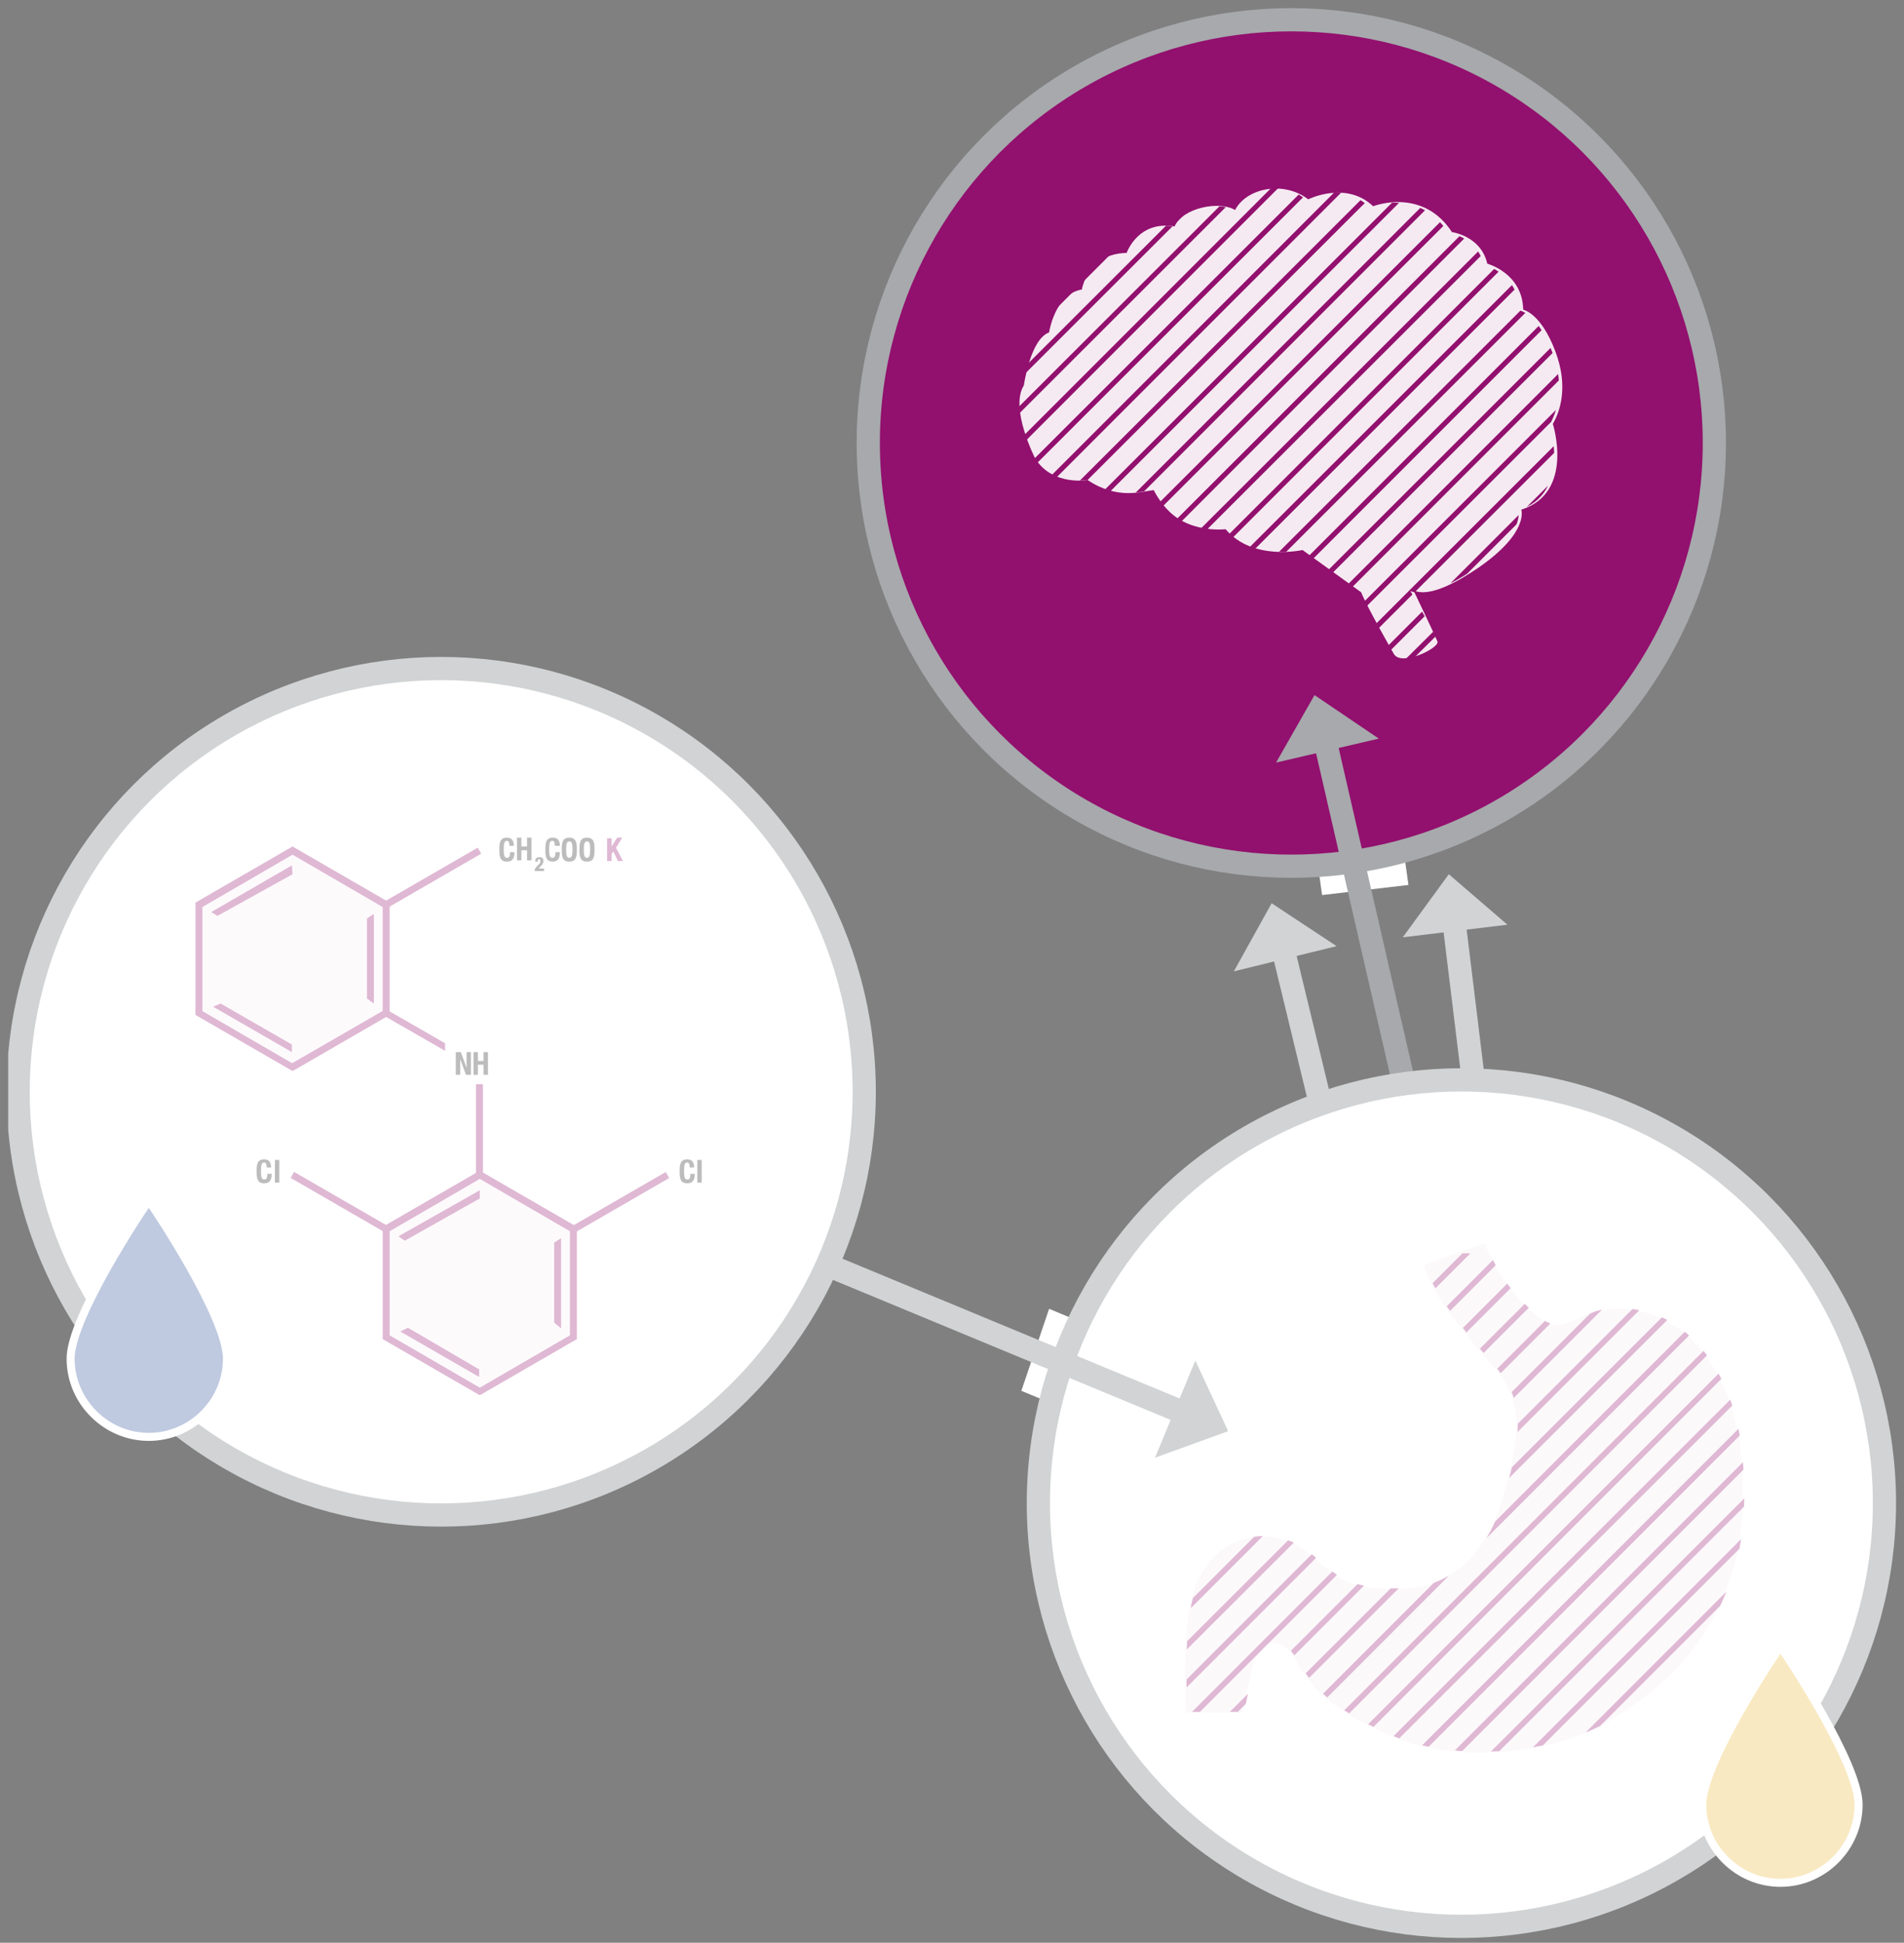
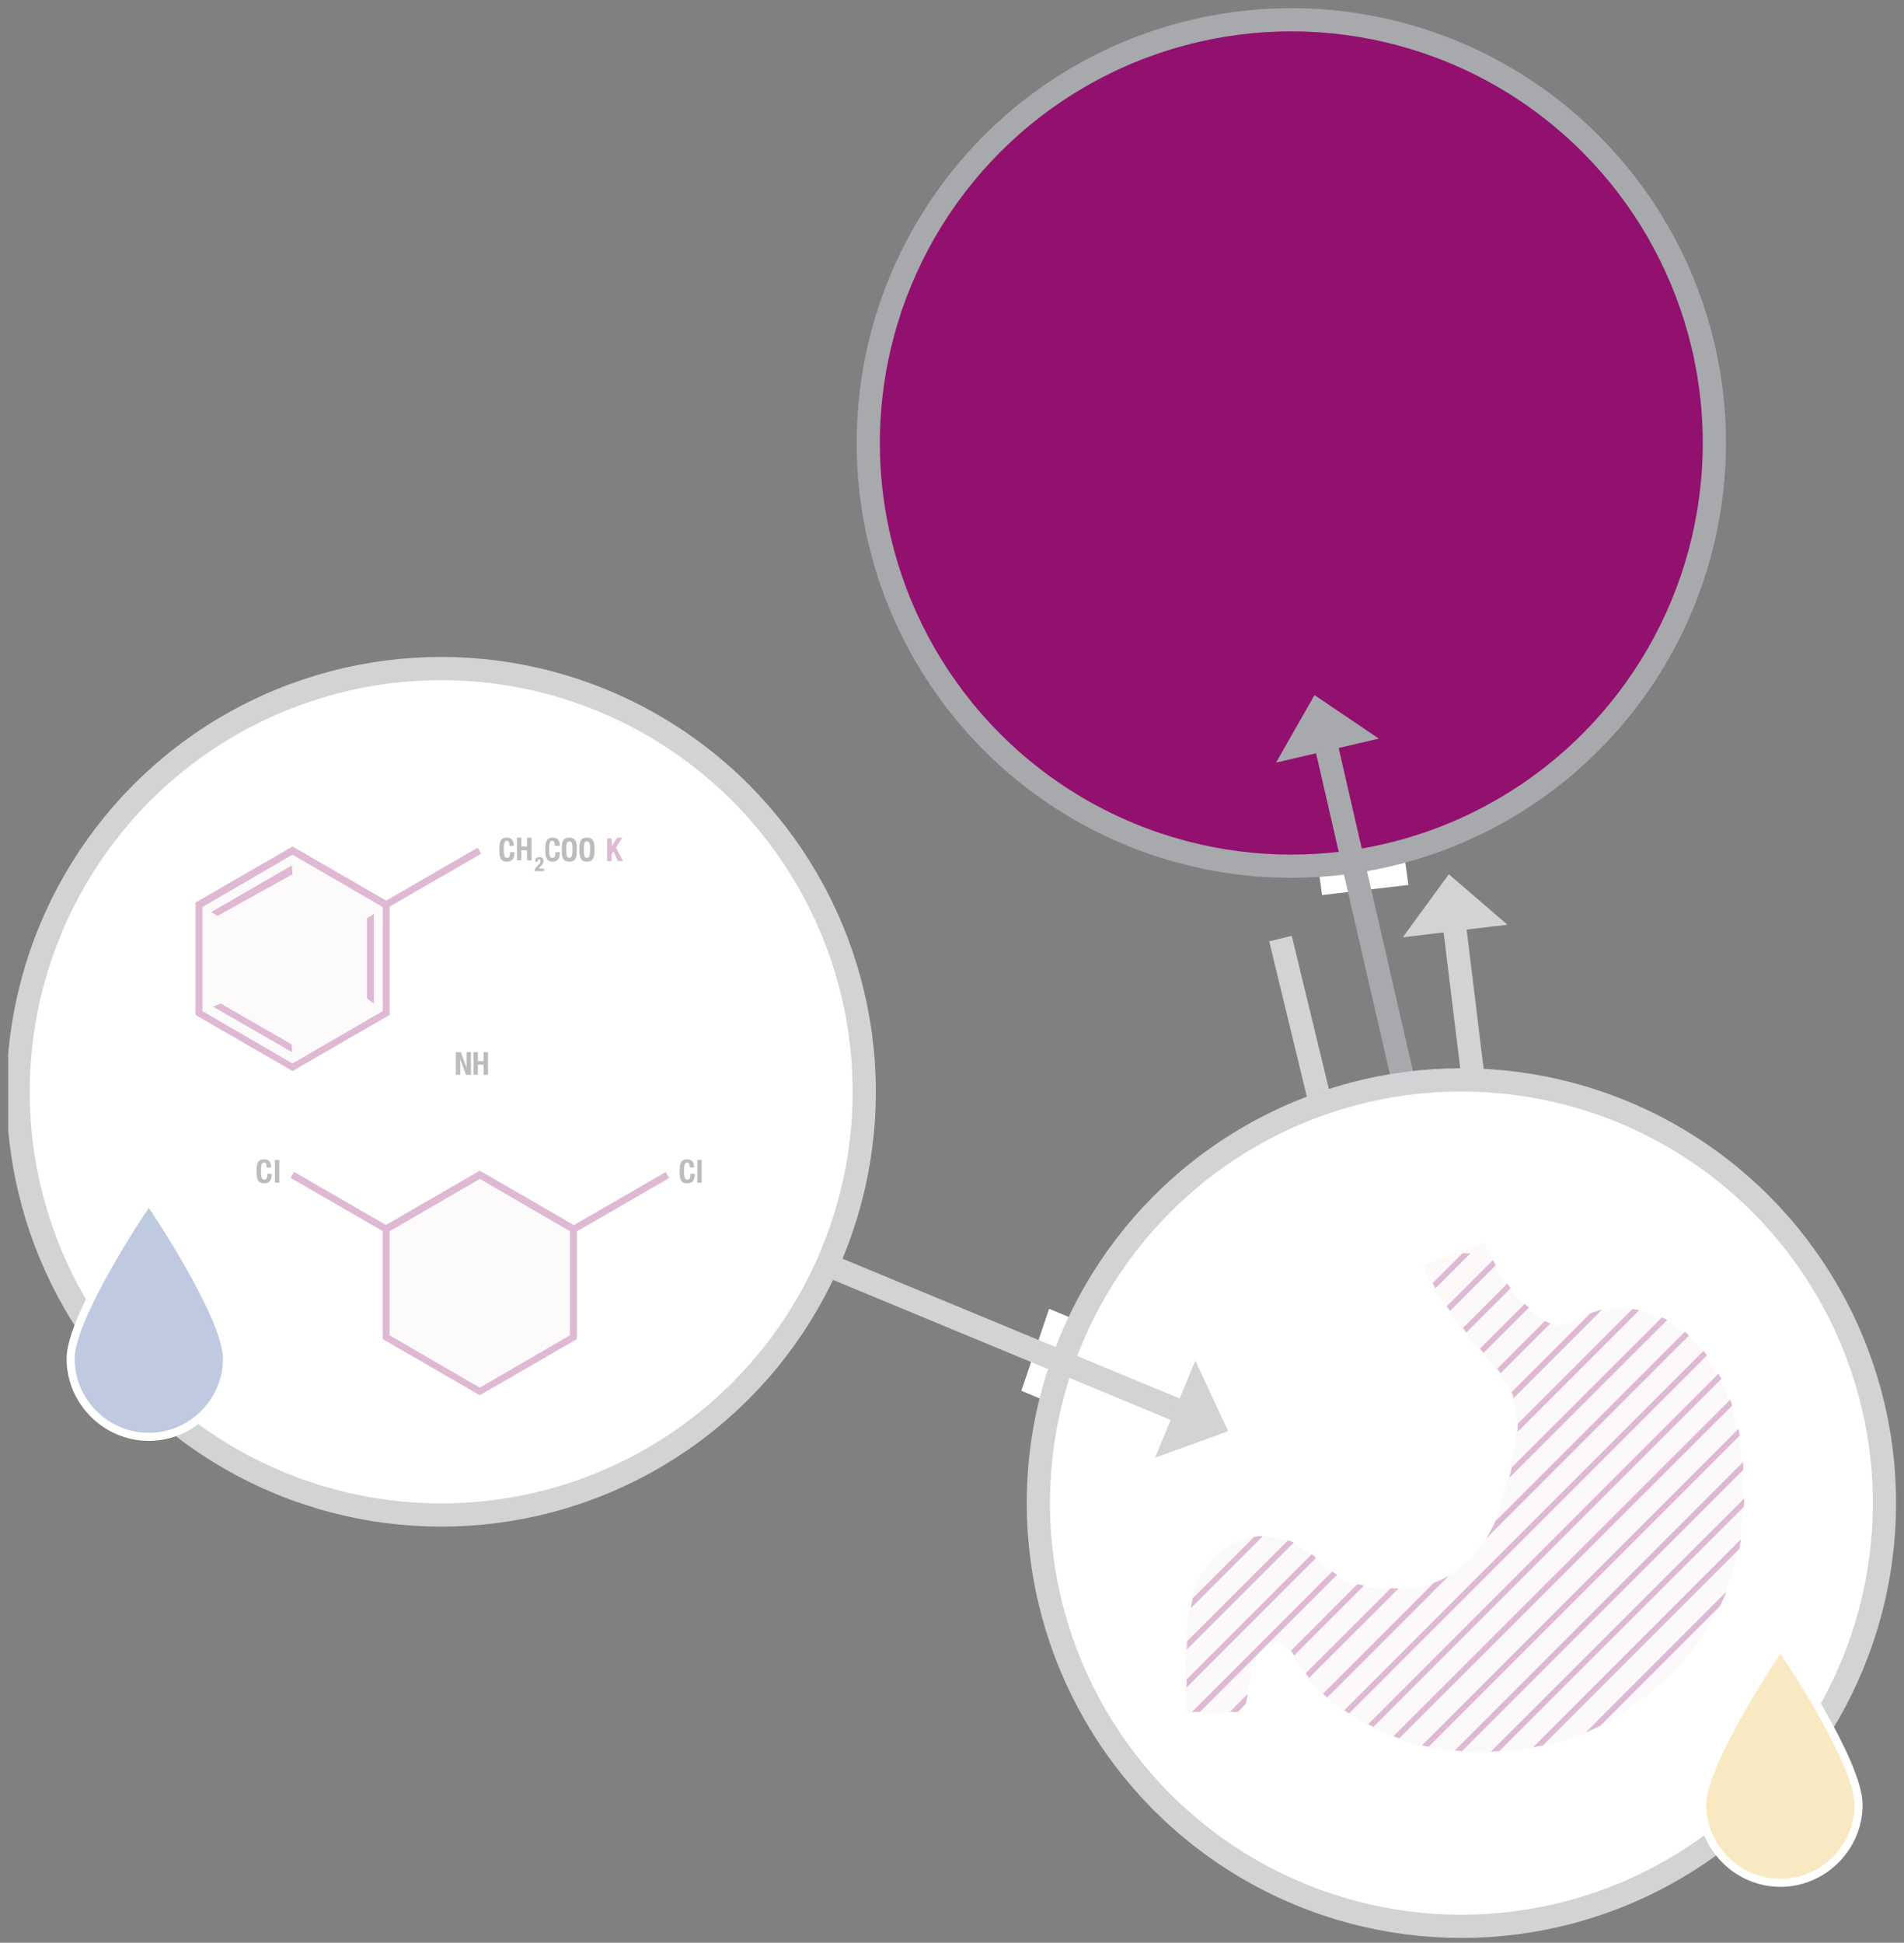
<svg xmlns="http://www.w3.org/2000/svg" xmlns:xlink="http://www.w3.org/1999/xlink" version="1.1" id="Layer_1" x="0" y="0" viewBox="0 0 302 308" xml:space="preserve">
  <rect x="0" y="0" width="302" height="308" fill="#808080" stroke="none" />
  <style>.st1{clip-path:url(#SVGID_2_)}.st5{clip-path:url(#SVGID_6_);fill:none;stroke:#636466;stroke-width:.168}.st10,.st9{clip-path:url(#SVGID_2_)}.st9{stroke:#d1d3d4;stroke-width:3.682;stroke-miterlimit:10;fill:none}.st10{fill:#d1d3d4}.st11{fill:#fff}.st11,.st12,.st13{clip-path:url(#SVGID_8_)}.st12{fill:none;stroke:#d1d3d4;stroke-width:3.682;stroke-miterlimit:10}.st13{opacity:.3}.st16,.st19{clip-path:url(#SVGID_12_);fill:none;stroke:#636466;stroke-width:.187}.st19{clip-path:url(#SVGID_8_);stroke:#fff;stroke-width:1.272}.st21{fill:#92116f}.st21,.st22{clip-path:url(#SVGID_14_)}.st23{fill:#231f20}</style>
  <defs>
    <path id="SVGID_1_" d="M1.3.7h299.5v306.6H1.3z" />
  </defs>
  <clipPath id="SVGID_2_">
    <use xlink:href="#SVGID_1_" overflow="visible" />
  </clipPath>
  <path d="M208.1 130.5l1.6 11.4 13.7-1.6-1.6-11.4zm-46.1 90l10.6 4.4 4.4-13-10.6-4.4z" clip-path="url(#SVGID_2_)" fill="#fff" />
  <g class="st1">
    <defs>
      <path id="SVGID_3_" d="M1.3.7h299.5v306.6H1.3z" />
    </defs>
    <clipPath id="SVGID_4_">
      <use xlink:href="#SVGID_3_" overflow="visible" />
    </clipPath>
    <path d="M272.1 69.7c0 37.1-30.1 67.1-67.1 67.1-37.1 0-67.1-30.1-67.1-67.1s30-67.2 67.1-67.2c37 0 67.1 30.1 67.1 67.2" clip-path="url(#SVGID_4_)" fill="#92106e" />
    <ellipse transform="translate(-.18 .531)" cx="205" cy="69.7" rx="67.1" ry="67.1" clip-path="url(#SVGID_4_)" fill="none" stroke="#a7a9ac" stroke-width="3.682" stroke-miterlimit="10" />
-     <path d="M206.6 87.2s-7.9 1.8-12.2-3.3c0 0-4 .5-7.4-1.6-2.6-1.6-4-4.6-4-4.6-1.9.2-5.7 1.6-10.5-1.6 0 0-5.5 1-8.3-3.4 0 0-4.1-8-1.8-11.6 0 0 1-7.3 4-8.4 0 0 .9-6.1 5.2-6.8 0 0 .9-5.7 7.1-5.8 0 0 1.8-5.2 7.6-4.2 1.3-3 7.2-4.1 9.6-2.6 1.8-3.5 7.7-4.7 11.6-1.7 0 0 6-3 10.3 1.1 0 0 7.8-3.1 12.5 4.1 0 0 4.6.6 5.6 5 0 0 5.6 1.5 5.7 7.3 0 0 2.8.5 5.1 6.6 2.2 5.8.6 9.8-.4 11.5 0 0 3.5 10.9-5 13.6 0 0 1.3 3.6-6.8 9.2-3.1 2.1-7.7 4.8-10.3 3.6 0 0 3.4 7.1 3.8 8.1.4 1-5.7 4-6.9 2 0 0-4.3-7.5-5.2-9.8l-9.3-6.7z" clip-path="url(#SVGID_4_)" fill="#f5eaf2" />
  </g>
  <g class="st1">
    <defs>
      <path id="SVGID_5_" d="M209.6 30.9c-.6.1-2.3.8-2.3.8-.4-.3-.8-.5-1.2-.8 0 0-4.2-2.9-8 0-1.2 1.1-1.9 1.4-2.4 2.4-2.4-1.4-8.3-.4-9.6 2.6-5.7-1-7.6 4.2-7.6 4.2-6.2.1-7.1 5.8-7.1 5.8-4.4.7-5.2 6.8-5.2 6.8-3 1-4 8.4-4 8.4-2.3 3.6 1.8 11.6 1.8 11.6 2.9 4.4 8.3 3.4 8.3 3.4 4.8 3.2 8.6 1.8 10.5 1.6 0 0 1.4 2.9 4 4.6 3.4 2.2 7.4 1.6 7.4 1.6 4.3 5.1 12.2 3.3 12.2 3.3l9.1 6.8c.6 1.5 4.9 9.6 6.3 12l7-3c-.5-1.3-5.1-9.3-5.1-9.3 2.6 1.1 7.3-1.5 10.3-3.6 8.1-5.6 6.8-9.2 6.8-9.2 8.5-2.6 5-13.6 5-13.6 1-1.7 2.6-5.7.4-11.5-2.3-6.1-5.2-6.6-5.2-6.6-.1-5.8-5.7-7.3-5.7-7.3-1-4.4-5.6-5-5.6-5-4.6-7.2-12.5-4.1-12.5-4.1-1.1-1-2.2-1.6-3.4-1.9.5 0-1.8-.9-4.2 0z" />
    </defs>
    <clipPath id="SVGID_6_">
      <use xlink:href="#SVGID_5_" overflow="visible" />
    </clipPath>
    <path class="st5" d="M132 30.3l-73.1 73.1m78.5-73.1l-73.2 73.1m78.6-73.1l-73.2 73.1m78.5-73.1L75 103.4m78.5-73.1l-73.2 73.1m78.5-73.1l-73.1 73.1" />
    <path d="M164.2 30.3L91 103.4m78.6-73.1l-73.2 73.1m78.5-73.1l-73.1 73.1m78.5-73.1l-73.2 73.1m78.5-73.1l-73.1 73.1M191 30.3l-73.2 73.1m78.6-73.1l-73.2 73.1m80.3-74.9l-74.9 74.9m78.5-73.1l-73.2 73.1m78.5-73.1l-73.1 73.1m78.5-73.1l-73.2 73.1m78.6-73.1L150 103.4m78.5-73.1l-73.1 73.1m78.5-73.1l-73.2 73.1m78.5-73.1l-73.1 73.1m78.5-73.1l-73.2 73.1m78.5-73.1l-73.1 73.1m78.5-73.1l-73.2 73.1m78.6-73.1l-73.2 73.1M266 30.3l-73.1 73.1m78.5-73.1l-73.2 73.1m78.5-73.1l-73.1 73.1m78.5-73.1l-73.2 73.1m78.6-73.1l-73.2 73.1m78.5-73.1l-73.1 73.1m78.5-73.1l-76.7 76.2m82-76.2l-73.1 73.1m78.5-73.1l-73.2 73.1m78.6-73.1l-73.2 73.1m78.5-73.1l-73.1 73.1M325 30.3l-73.2 73.1m78.5-73.1l-73.1 73.1m78.5-73.1l-73.2 73.1m78.6-73.1l-73.2 73.1m78.5-73.1l-73.1 73.1m78.5-73.1l-73.2 73.1m78.5-73.1L284 103.4m78.5-73.1l-73.2 73.1m78.6-73.1l-73.2 73.1m78.5-73.1l-73.1 73.1m78.5-73.1l-73.2 73.1m78.5-73.1l-73.1 73.1" stroke="#92106e" stroke-width=".802" clip-path="url(#SVGID_6_)" fill="none" />
    <path class="st5" d="M389.3 30.3l-73.2 73.1m78.5-73.1l-73.1 73.1M400 30.3l-73.2 73.1m78.6-73.1l-73.2 73.1m78.5-73.1l-73.1 73.1m78.5-73.1l-73.2 73.1m78.5-73.1l-73.1 73.1m78.5-73.1l-73.2 73.1m78.6-73.1L359 103.4m78.5-73.1l-73.1 73.1m78.5-73.1l-73.2 73.1M-98.9 30.3l-73.1 73.1m78.5-73.1l-73.2 73.1m78.6-73.1l-73.2 73.1m78.5-73.1l-73.1 73.1m78.5-73.1l-73.2 73.1m78.5-73.1l-73.1 73.1m78.5-73.1l-73.2 73.1m78.6-73.1l-73.2 73.1M-56 30.3l-73.1 73.1m78.5-73.1l-73.2 73.1m78.5-73.1l-73.1 73.1m78.5-73.1l-73.2 73.1m78.6-73.1l-73.2 73.1m78.5-73.1l-73.1 73.1m78.5-73.1L-97 103.4m78.5-73.1l-73.1 73.1m78.5-73.1l-73.2 73.1m78.5-73.1l-73.1 73.1m78.5-73.1l-73.2 73.1M3 30.3l-73.2 73.1M8.3 30.3l-73.1 73.1m78.5-73.1l-73.2 73.1M19 30.3l-73.1 73.1m78.5-73.1l-73.2 73.1m78.6-73.1l-73.2 73.1m78.5-73.1L-38 103.4m78.5-73.1l-73.2 73.1m78.5-73.1l-73.1 73.1m78.5-73.1L-22 103.4m78.6-73.1l-73.2 73.1m78.5-73.1l-73.1 73.1m78.5-73.1l-73.2 73.1m78.5-73.1L-.5 103.4M78 30.3L4.8 103.4m78.6-73.1l-73.2 73.1m78.5-73.1l-73.1 73.1m78.5-73.1l-73.2 73.1m78.5-73.1l-73.1 73.1m78.5-73.1l-73.2 73.1m78.5-73.1L37 103.4m78.5-73.1l-73.1 73.1m78.5-73.1l-73.2 73.1m78.5-73.1l-73.1 73.1" />
  </g>
  <path clip-path="url(#SVGID_2_)" fill="none" stroke="#a7a9ac" stroke-width="3.682" stroke-miterlimit="10" d="M223.1 173.6l-13.3-57.8" />
  <path clip-path="url(#SVGID_2_)" fill="#a7a9ac" d="M208.5 110.2l-6.1 10.7 16.3-3.8z" />
  <path class="st9" d="M233.7 171.3l-3.3-27" />
  <path class="st10" d="M229.8 138.6l-7.3 10 16.6-2z" />
  <path class="st9" d="M209.5 175.2l-6.4-26.4" />
-   <path class="st10" d="M201.7 143.2l-6 10.8 16.3-4z" />
  <g class="st1">
    <defs>
      <path id="SVGID_7_" d="M1.3.7h299.5v306.6H1.3z" />
    </defs>
    <clipPath id="SVGID_8_">
      <use xlink:href="#SVGID_7_" overflow="visible" />
    </clipPath>
    <path class="st11" d="M298.9 238.3c0 37.1-30.1 67.1-67.1 67.1-37.1 0-67.1-30.1-67.1-67.1s30.1-67.1 67.1-67.1c37 0 67.1 30.1 67.1 67.1" />
    <circle class="st12" cx="231.8" cy="238.3" r="67.1" />
    <g class="st13">
      <defs>
        <path id="SVGID_9_" d="M179.1 190.1h106.4v88.6H179.1z" />
      </defs>
      <clipPath id="SVGID_10_">
        <use xlink:href="#SVGID_9_" overflow="visible" />
      </clipPath>
      <path d="M235.5 197.1c-.1.1 1.9 4.1 2 4.3 1.8 3 4.1 5.6 6.9 7.7.7.6 1.6 1 2.5 1 2.5-.1 4.7-2.1 7.2-2.4 13.8-1.9 21.2 11.5 22.1 23.5.4 5.5.4 11.6-1.1 16.9-3.3 11.8-10.5 19.3-20.5 25.1-10 5.7-25.4 5.8-33.6 2.2-3.8-1.6-7.5-3.6-10.7-6.2-1.4-1.2-2.6-2.7-3.7-4.2-1-1.5-1.7-3.6-3.5-4.3-2.4-1-3.7 1.6-4.4 3.4-.2.6-1.6 7.4-1.6 7.4h-9c-.1 0-.2-8.2-.1-9 .1-3.1.3-6.3 1.1-9.4 1.2-4.4 4.1-8.2 8.7-9.2 2.8-.6 5.7-.3 8.1 1.2 2.2 1.3 3.9 3.3 6 4.7 2.4 1.6 5.2 2 8.1 2.1 3.1.1 6.1-.1 8.9-1.6 5.2-2.7 8.1-7.8 9.6-13.3 1.6-6.1 3.7-12.7-.1-18.4-1.6-2.3-3.7-4.2-5.4-6.5-1.3-1.7-5.8-6.9-7.2-11.5 4.4-1.7 9.7-3.5 9.7-3.5" clip-path="url(#SVGID_10_)" fill="#f5eaf2" />
      <g clip-path="url(#SVGID_10_)">
        <defs>
          <path id="SVGID_11_" d="M230.6 198.8c-1.5.5-3.1 1.1-4.6 1.7 1.4 4.6 5.9 9.8 7.2 11.5 1.7 2.2 3.8 4.1 5.4 6.5 3.8 5.7 1.7 12.3.1 18.4-1.5 5.5-4.4 10.6-9.6 13.3-2.8 1.5-5.8 1.7-8.9 1.6-2.8-.1-5.7-.5-8.1-2.1-2.1-1.4-3.8-3.4-6-4.7-2.5-1.4-5.4-1.8-8.1-1.2-4.6 1-7.5 4.8-8.7 9.2-.8 3-1 6.3-1.1 9.4 0 .8 0 9 .1 9h9c.1 0 1.4-6.8 1.6-7.4.7-1.8 2-4.4 4.4-3.4 1.7.7 2.5 2.8 3.5 4.3 1.1 1.5 2.3 3 3.7 4.2 3.2 2.7 6.9 4.6 10.7 6.2 3.5 1.5 8.4 2.4 13.6 2.4h.3c6.8 0 14.1-1.5 19.7-4.6 10-5.7 17.1-13.2 20.5-25.1 1.5-5.3 1.6-11.4 1.1-16.9-.9-12-8.3-25.4-22.1-23.5-2.5.4-4.8 2.4-7.3 2.4-.9 0-1.8-.4-2.5-1-2.8-2.1-5.1-4.7-6.9-7.7-.1-.1-.7-1.4-1.3-2.6h-5.7z" />
        </defs>
        <clipPath id="SVGID_12_">
          <use xlink:href="#SVGID_11_" overflow="visible" />
        </clipPath>
        <path class="st16" d="M191.4 198.1l-81.6 81.5m87.5-81.5l-81.5 81.5m87.5-81.5l-81.5 81.5m87.5-81.5l-81.6 81.5m87.5-81.5l-81.5 81.5m87.5-81.5l-81.5 81.5" />
        <path d="M227.2 198.1l-81.5 81.5m87.5-81.5l-81.6 81.5m87.5-81.5l-81.5 81.5m87.5-81.5l-81.5 81.5m87.5-81.5l-81.6 81.5m87.5-81.5l-81.5 81.5m87.5-81.5l-81.5 81.5m87.5-81.5l-81.5 81.5m87.5-81.5l-81.6 81.5m87.5-81.5l-81.5 81.5m87.5-81.5l-81.5 81.5m87.5-81.5l-81.5 81.5m87.5-81.5l-81.6 81.5m87.5-81.5l-81.5 81.5m87.5-81.5l-81.5 81.5m87.5-81.5l-81.6 81.5m87.5-81.5l-81.5 81.5m87.5-81.5l-81.5 81.5m87.5-81.5l-81.5 81.5m87.5-81.5l-81.6 81.5m87.5-81.5l-81.5 81.5m87.5-81.5l-81.5 81.5m87.5-81.5L277 279.6m87.5-81.5L283 279.6m87.5-81.5L289 279.6m87.5-81.5L295 279.6m87.5-81.5l-81.6 81.5m87.5-81.5l-81.5 81.5m87.5-81.5l-81.5 81.5m87.5-81.5l-81.5 81.5m87.5-81.5l-81.6 81.5m87.5-81.5l-81.5 81.5m87.5-81.5l-81.5 81.5m87.5-81.5l-81.6 81.5m87.5-81.5l-81.5 81.5m87.5-81.5l-81.5 81.5m87.5-81.5l-81.5 81.5m87.5-81.5l-81.6 81.5m87.5-81.5l-81.5 81.5m87.5-81.5l-81.5 81.5m87.5-81.5l-81.6 81.5m87.5-81.5l-81.5 81.5" stroke="#92106e" stroke-width=".893" clip-path="url(#SVGID_12_)" fill="none" />
        <path class="st16" d="M478 198.1l-81.5 81.5m87.5-81.5l-81.5 81.5m87.5-81.5l-81.6 81.5m87.5-81.5l-81.5 81.5m87.5-81.5l-81.5 81.5m87.5-81.5l-81.5 81.5m87.4-81.5l-81.5 81.5m87.5-81.5l-81.5 81.5m87.5-81.5l-81.5 81.5m87.5-81.5l-81.6 81.5m87.5-81.5l-81.5 81.5M-66 198.1l-81.5 81.5m87.5-81.5l-81.5 81.5m87.5-81.5l-81.5 81.5m87.5-81.5l-81.6 81.5m87.5-81.5l-81.5 81.5m87.5-81.5l-81.5 81.5m87.5-81.5l-81.6 81.5m87.5-81.5l-81.5 81.5m87.5-81.5l-81.5 81.5m87.5-81.5l-81.5 81.5m87.5-81.5l-81.6 81.5m87.5-81.5l-81.5 81.5m87.5-81.5l-81.5 81.5m87.5-81.5l-81.6 81.5m87.5-81.5l-81.5 81.5m87.5-81.5l-81.5 81.5m87.5-81.5l-81.5 81.5m87.5-81.5L-46 279.6m87.5-81.5L-40 279.6m87.5-81.5L-34 279.6m87.5-81.5L-28 279.6m87.5-81.5l-81.6 81.5m87.5-81.5l-81.5 81.5m87.5-81.5l-81.5 81.5m87.5-81.5l-81.6 81.5m87.5-81.5L1.8 279.6m87.5-81.5L7.8 279.6m87.5-81.5l-81.5 81.5m87.5-81.5l-81.6 81.5m87.5-81.5l-81.5 81.5m87.5-81.5l-81.5 81.5m87.5-81.5l-81.6 81.5m87.5-81.5l-81.5 81.5m87.5-81.5l-81.5 81.5m87.5-81.5l-81.5 81.5m87.5-81.5l-81.6 81.5m87.5-81.5l-81.5 81.5m87.5-81.5l-81.5 81.5m87.5-81.5l-81.5 81.5m87.5-81.5l-81.6 81.5m87.5-81.5l-81.5 81.5m87.5-81.5l-81.5 81.5m87.5-81.5l-81.6 81.5" />
      </g>
    </g>
    <path d="M282.4 298.5c6.8 0 12.4-5.6 12.4-12.4 0-6.6-11.4-23.6-11.9-24.3l-.5-.8-.5.8c-.5.7-11.9 17.7-11.9 24.3 0 6.8 5.6 12.4 12.4 12.4" clip-path="url(#SVGID_8_)" fill="#f9e9c2" />
    <path class="st19" d="M282.4 298.5c6.8 0 12.4-5.6 12.4-12.4 0-6.6-11.4-23.6-11.9-24.3l-.5-.8-.5.8c-.5.7-11.9 17.7-11.9 24.3 0 6.8 5.6 12.4 12.4 12.4z" />
    <path class="st11" d="M137.4 173c0 37.1-30.1 67.1-67.1 67.1-37.1 0-67.1-30.1-67.1-67.1s30.1-67.1 67.1-67.1c37 0 67.1 30 67.1 67.1" />
    <ellipse transform="translate(-.221 .09)" class="st12" cx="70.2" cy="173" rx="67.1" ry="67.1" />
    <g class="st13">
      <defs>
        <path id="SVGID_13_" d="M7.2 117.2h116v108.7H7.2z" />
      </defs>
      <clipPath id="SVGID_14_">
        <use xlink:href="#SVGID_13_" overflow="visible" />
      </clipPath>
      <path d="M61.5 143.3l-14.8-8.7-14.9 8.4-.2 17.2 14.8 8.7 14.9-8.5zM91.1 195l-14.8-8.7-14.9 8.5-.2 17.1 14.8 8.7 15-8.4z" clip-path="url(#SVGID_14_)" fill="#f7eef5" />
      <path class="st21" d="M32.1 160.3l14.3 8.3 14.3-8.3v-16.5l-14.3-8.3-14.3 8.3v16.5zm14.3 9.5L31 160.9v-17.8l15.4-8.9 15.4 8.9v17.8l-15.4 8.9z" />
      <path class="st21" d="M34.5 145.2l-1-.6 12.8-7.4.1 1.4zm11.8 21.6l-12.5-7.2 1.2-.5 11.3 6.5zm13-7.7l-1.1-.8v-12.7l1.1-.7zm2.5 52.6l14.3 8.3 14.3-8.3v-16.5l-14.3-8.3-14.3 8.3v16.5zm14.3 9.5l-15.4-8.9v-17.8l15.4-8.9 15.4 8.9v17.8l-15.4 8.9z" />
-       <path class="st21" d="M64.2 196.7l-1-.7 12.9-7.3v1.3zM76 218.3l-12.5-7.2 1.2-.6 11.3 6.6zm13-7.7l-1.1-.9V197l1.1-.7z" />
      <path transform="rotate(-30.014 68.632 139.154)" class="st21" d="M60.1 138.6h17.1v1.1H60.1z" />
      <path transform="rotate(-30.014 98.483 190.535)" class="st21" d="M89.9 190H107v1.1H89.9z" />
      <g class="st22">
        <path class="st23" d="M80.8 134.1c0-.5-.1-.8-.4-.8-.4 0-.5.4-.5 1.4 0 1.1.2 1.3.5 1.3s.5-.1.5-.9h.7c0 .8-.2 1.5-1.2 1.5-1.1 0-1.2-.8-1.2-1.9s.1-1.9 1.2-1.9c1 0 1.1.8 1.1 1.3h-.7zm1.2-1.3h.7v1.4h.9v-1.4h.7v3.6h-.7v-1.6h-.9v1.6H82v-3.6z" />
      </g>
      <g class="st22">
        <path class="st23" d="M86.1 138.1h-1.3c0-.4.2-.6.5-.9l.2-.2c.2-.2.2-.3.2-.5s-.1-.3-.2-.3c-.2 0-.2.2-.2.4h-.4v-.1c0-.4.2-.6.7-.6.4 0 .6.2.6.6 0 .3-.1.4-.3.7l-.2.2c-.1.1-.2.2-.2.3h.8v.4z" />
      </g>
      <g class="st22">
        <path class="st23" d="M88 134.1c0-.5-.1-.8-.4-.8-.4 0-.5.4-.5 1.4 0 1.1.2 1.3.5 1.3s.5-.1.5-.9h.7c0 .8-.2 1.5-1.1 1.5-1.1 0-1.2-.8-1.2-1.9s.1-1.9 1.2-1.9c1 0 1.1.8 1.1 1.3H88zm2.3-1.3c1.1 0 1.2.8 1.2 1.9s-.1 1.9-1.2 1.9c-1.1 0-1.2-.8-1.2-1.9s.1-1.9 1.2-1.9zm0 3.2c.4 0 .5-.4.5-1.3 0-1-.1-1.3-.5-1.3s-.5.4-.5 1.3.1 1.3.5 1.3zm2.8-3.2c1.1 0 1.2.8 1.2 1.9s-.1 1.9-1.2 1.9c-1.1 0-1.2-.8-1.2-1.9s.1-1.9 1.2-1.9zm0 3.2c.4 0 .5-.4.5-1.3 0-1-.1-1.3-.5-1.3s-.5.4-.5 1.3.1 1.3.5 1.3z" />
      </g>
      <path d="M97 132.8v1.4l.9-1.4h.8l-1 1.6 1.1 2.1H98l-.7-1.5-.3.4v1.1h-.7v-3.6h.7z" fill="#92116f" />
      <g class="st22">
        <path class="st23" d="M109.4 185.1c0-.5-.1-.8-.4-.8-.4 0-.5.4-.5 1.4 0 1.1.2 1.3.5 1.3s.5-.1.5-.9h.7c0 .8-.2 1.5-1.2 1.5-1.1 0-1.2-.8-1.2-1.9 0-1.1.1-1.9 1.2-1.9 1 0 1.1.8 1.1 1.3h-.7zm1.2 2.4v-3.6h.7v3.6h-.7z" />
      </g>
      <g class="st22">
        <path class="st23" d="M42.3 185.1c0-.5-.1-.8-.4-.8-.4 0-.5.4-.5 1.4 0 1.1.2 1.3.5 1.3s.5-.1.5-.9h.7c0 .8-.2 1.5-1.2 1.5-1.1 0-1.2-.8-1.2-1.9 0-1.1.1-1.9 1.2-1.9 1 0 1.1.8 1.1 1.3h-.7zm1.3 2.4v-3.6h.7v3.6h-.7z" />
      </g>
      <path transform="rotate(-60 53.807 190.609)" class="st21" d="M53.3 182h1.1v17.1h-1.1z" />
-       <path class="st21" d="M75.5 171.9h1.1v14.4h-1.1zM61.2 160l-15.1 8.7.6.9 14.5-8.4 9.4 5.4v-1.2z" />
      <g class="st22">
        <path class="st23" d="M73.1 166.8l.9 2.5v-2.5h.7v3.6h-.8l-.9-2.5v2.5h-.7v-3.6h.8zm2 0h.7v1.4h.9v-1.4h.7v3.6h-.7v-1.6h-.9v1.6h-.7v-3.6z" />
      </g>
    </g>
    <path d="M23.6 227.8c6.8 0 12.4-5.6 12.4-12.4 0-6.6-11.4-23.6-11.9-24.3l-.5-.8-.5.8c-.5.7-11.9 17.7-11.9 24.3 0 6.8 5.6 12.4 12.4 12.4" clip-path="url(#SVGID_8_)" fill="#bfcae0" />
    <path class="st19" d="M23.6 227.8c6.8 0 12.4-5.6 12.4-12.4 0-6.6-11.4-23.6-11.9-24.3l-.5-.8-.5.8c-.5.7-11.9 17.7-11.9 24.3 0 6.8 5.6 12.4 12.4 12.4z" />
  </g>
  <path class="st9" d="M129.9 200l59.6 24.7" />
  <path class="st10" d="M194.8 226.9l-5.2-11.2-6.4 15.4z" />
</svg>